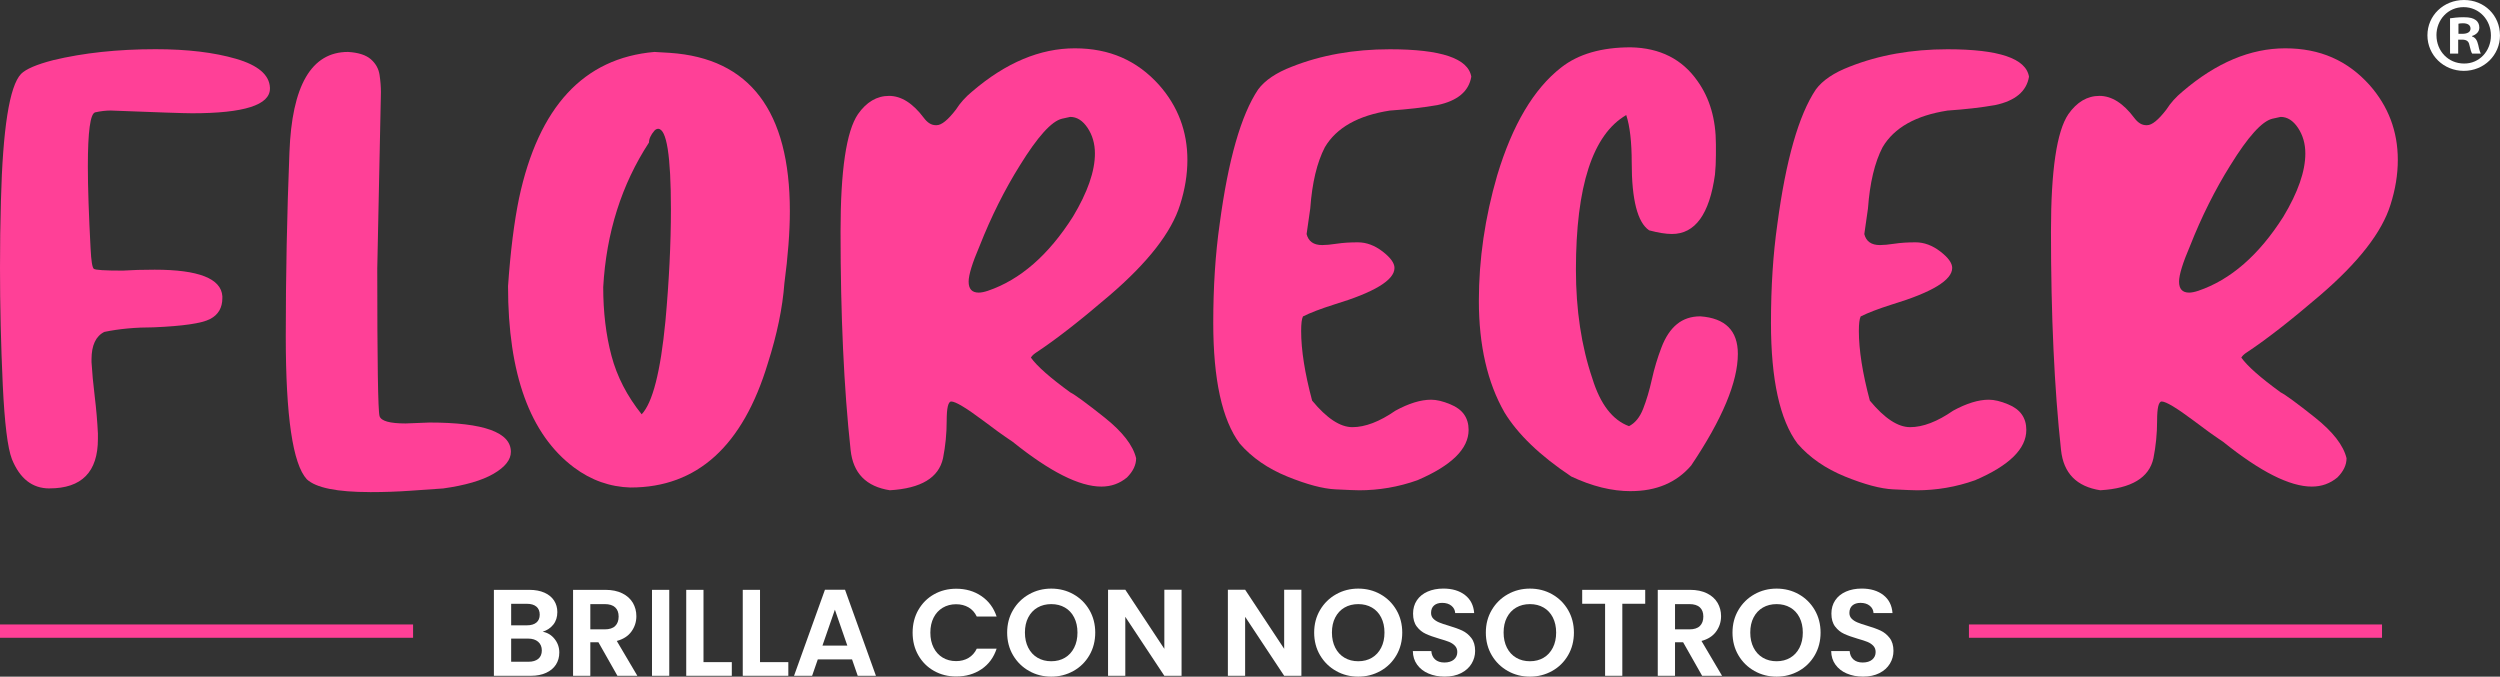
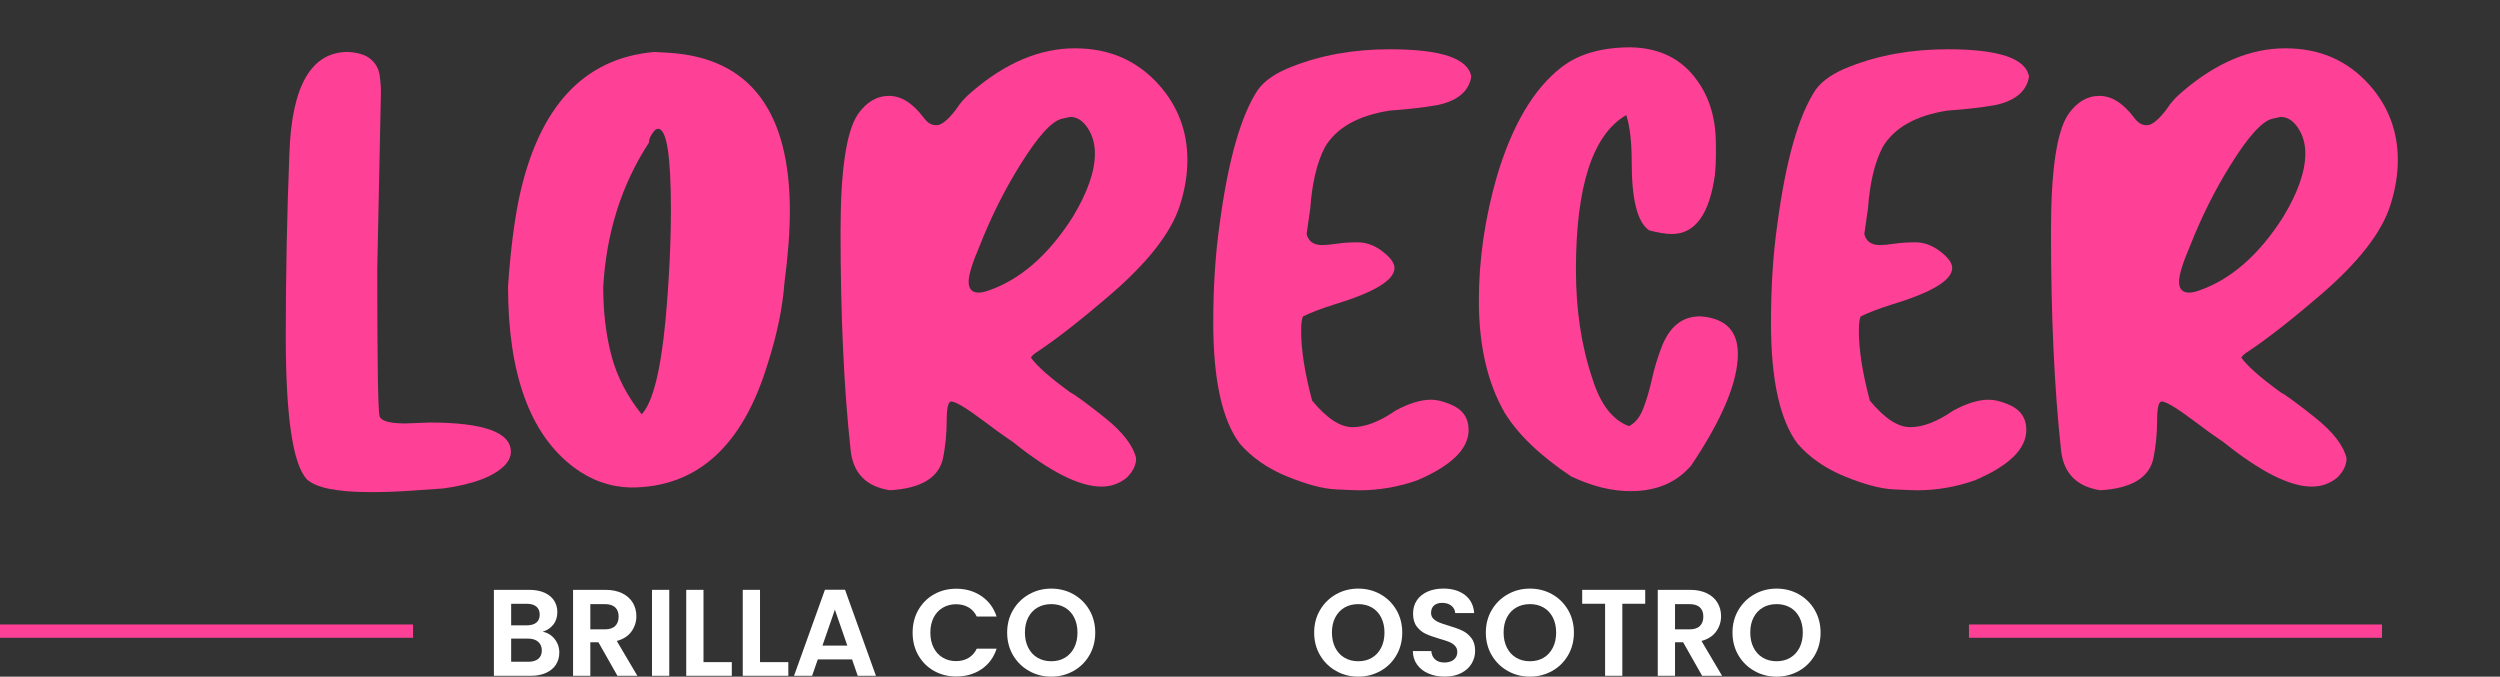
<svg xmlns="http://www.w3.org/2000/svg" viewBox="0 0 785.08 212.49">
  <rect x="0" y="0" width="785.08" height="212.49" fill="#333333" stroke="none" />
  <defs>
    <style>.d{fill:#fff;}.e{fill:#ff4097;}</style>
  </defs>
  <g id="a" />
  <g id="b">
    <g id="c">
      <g>
-         <path class="e" d="M15.52,153.38c-5.37,0-9.29-3.06-11.78-9.2-1.34-3.45-2.3-11.21-2.87-23.28C.29,108.27,0,96.01,0,84.13c0-7.09,.09-14.08,.29-20.98C.87,40.36,2.97,27.04,6.61,23.21c1.53-1.53,4.88-2.97,10.06-4.31,9.58-2.3,20.3-3.45,32.18-3.45,9.96,0,18.39,1.01,25.29,3.02,6.9,2.01,10.44,5.03,10.63,9.05v.29c0,5.17-8.14,7.76-24.42,7.76-2.49,0-11.02-.29-25.58-.86-1.54,0-3.16,.19-4.88,.57-1.54,.39-2.3,6.03-2.3,16.95,0,6.52,.29,15.14,.86,25.86,.19,3.83,.53,5.94,1.01,6.32,.48,.39,3.49,.57,9.05,.57,2.87-.19,6.22-.29,10.06-.29,13.79,0,20.88,2.78,21.26,8.33v.57c0,3.07-1.29,5.27-3.88,6.61-2.59,1.34-8.48,2.2-17.67,2.59-5.75,0-10.92,.48-15.52,1.44-2.68,1.34-4.02,4.22-4.02,8.62v.86c.19,3.26,.53,6.85,1.01,10.78,.48,3.93,.81,7.81,1,11.64v1.72c0,10.35-5.08,15.52-15.23,15.52Z" />
        <path class="e" d="M116.18,154.53c-10.35,0-16.95-1.34-19.83-4.02-4.41-4.79-6.61-19.73-6.61-44.83,0-19.15,.38-38.41,1.15-57.76,.76-21.07,6.9-31.61,18.39-31.61,3.25,.19,5.65,.96,7.18,2.3,1.53,1.34,2.44,2.97,2.73,4.89,.29,1.92,.43,3.74,.43,5.46l-1.15,55.46c0,29.31,.24,44.73,.72,46.26,.48,1.54,3.21,2.3,8.19,2.3l7.47-.29c17.05,0,25.58,3.07,25.58,9.2,0,2.49-1.82,4.79-5.46,6.9-3.64,2.11-8.91,3.64-15.8,4.6-2.87,.19-6.32,.43-10.34,.72-4.02,.29-8.24,.43-12.64,.43Z" />
        <path class="e" d="M198.05,153.1c-6.51-.19-12.46-2.3-17.82-6.32-13.79-10.34-20.69-29.31-20.69-56.9,.76-10.92,1.91-20.12,3.45-27.59,6.13-28.74,20.3-44.06,42.53-45.98l4.88,.29c25.09,1.72,37.64,18.3,37.64,49.71,0,6.52-.58,14.08-1.72,22.7-.57,7.66-2.3,16-5.17,25-7.86,26.06-22.23,39.08-43.1,39.08Zm3.45-22.99c3.45-3.64,5.94-13.41,7.47-29.31,1.15-12.64,1.72-24.33,1.72-35.06,0-16.86-1.34-25.29-4.02-25.29-.39,0-.77,.19-1.15,.57-1.15,1.34-1.72,2.59-1.72,3.74-8.62,13.22-13.41,28.35-14.37,45.4,0,7.86,.86,15.04,2.59,21.55,1.72,6.51,4.88,12.64,9.48,18.39Z" />
        <path class="e" d="M279.48,153.96c-7.47-1.15-11.59-5.36-12.36-12.64-2.11-19.35-3.16-42.24-3.16-68.68,0-19.15,1.82-31.42,5.46-36.78,2.68-3.83,5.94-5.75,9.77-5.75s7.47,2.3,10.92,6.9c1.15,1.54,2.39,2.3,3.74,2.3h.29c1.53,0,3.54-1.63,6.04-4.88,1.34-2.11,3.06-4.02,5.17-5.75,10.53-9,21.26-13.51,32.18-13.51s19.54,3.83,26.44,11.49c5.94,6.71,8.91,14.56,8.91,23.56,0,4.6-.77,9.29-2.3,14.08-2.68,8.62-10.06,18.1-22.13,28.45-9.39,8.05-17.15,14.08-23.28,18.1-.58,.39-1.06,.86-1.44,1.44,1.91,2.68,6.03,6.32,12.36,10.92,1.53,.77,5.12,3.4,10.78,7.9,5.65,4.5,8.95,8.76,9.91,12.79,0,2.11-.96,4.12-2.87,6.03-2.3,1.92-4.98,2.87-8.05,2.87-6.9,0-16.19-4.69-27.87-14.08-2.87-1.91-5.94-4.12-9.2-6.61-5.37-4.02-8.72-6.03-10.06-6.03-.96,0-1.44,2.01-1.44,6.03s-.39,7.95-1.15,11.78c-1.34,6.13-6.9,9.48-16.67,10.06Zm27.87-62.07c.76,0,1.72-.19,2.87-.57,10.15-3.45,19.06-11.21,26.72-23.28,4.6-7.66,6.9-14.27,6.9-19.83,0-3.06-.77-5.75-2.3-8.05-1.54-2.3-3.35-3.45-5.46-3.45l-2.59,.57c-3.26,.77-7.66,5.65-13.22,14.66-4.79,7.66-9.01,16.09-12.64,25.29-2.3,5.37-3.45,9.1-3.45,11.21,0,2.3,1.05,3.45,3.16,3.45Z" />
        <path class="e" d="M426.69,153.96c-.96,0-3.4-.09-7.33-.29-3.93-.19-8.96-1.53-15.09-4.02-6.13-2.49-11.11-5.94-14.94-10.34-5.56-7.47-8.33-20.12-8.33-37.93,0-11.3,.67-21.65,2.01-31.03,2.68-20.11,6.7-34.2,12.07-42.24,2.11-2.87,5.65-5.27,10.63-7.18,9.2-3.64,19.44-5.46,30.75-5.46,16.09,0,24.61,2.87,25.57,8.62-.77,4.6-4.31,7.57-10.63,8.91-4.41,.77-9.39,1.34-14.94,1.72-9.96,1.54-16.77,5.37-20.4,11.49-2.49,4.79-4.02,11.21-4.6,19.25l-1.15,8.05c.58,2.3,2.2,3.45,4.89,3.45,1.15,0,2.68-.14,4.6-.43,1.91-.29,4.12-.43,6.61-.43,2.68,0,5.27,.96,7.76,2.87,2.49,1.92,3.74,3.64,3.74,5.17,0,3.83-6.32,7.66-18.97,11.49-4.22,1.34-7.47,2.59-9.77,3.74-.39,.77-.57,2.3-.57,4.6,0,5.94,1.15,13.22,3.45,21.84,4.6,5.56,8.81,8.33,12.64,8.33,4.02,0,8.52-1.72,13.51-5.17,4.21-2.3,7.95-3.45,11.21-3.45,1.72,0,3.74,.48,6.03,1.44,3.83,1.54,5.75,4.22,5.75,8.05,0,5.94-5.37,11.21-16.09,15.8-5.94,2.11-12.07,3.16-18.39,3.16Z" />
        <path class="e" d="M512.12,154.24c-5.94,0-12.17-1.53-18.68-4.6-9.77-6.51-16.77-13.22-20.98-20.12-5.37-9.38-8.05-21.07-8.05-35.06,0-13.03,1.91-26.15,5.75-39.37,4.79-15.9,11.49-27.2,20.12-33.91,5.36-4.21,12.64-6.32,21.84-6.32,9.2,.19,16.19,3.74,20.98,10.63,3.83,5.37,5.75,11.97,5.75,19.83v3.45c0,2.11-.1,4.12-.29,6.03-1.72,12.46-6.23,18.68-13.51,18.68-1.92,0-4.31-.38-7.18-1.15-3.64-2.49-5.46-9.58-5.46-21.26,0-6.51-.58-11.49-1.72-14.94-10.54,6.13-15.8,22.32-15.8,48.56,0,12.64,1.72,24.04,5.17,34.2,2.49,8.05,6.32,13.03,11.49,14.94,1.91-.96,3.4-2.77,4.45-5.46,1.05-2.68,1.96-5.75,2.73-9.2,.76-3.45,1.77-6.8,3.02-10.06,1.24-3.26,2.87-5.7,4.88-7.33,2.01-1.63,4.45-2.44,7.33-2.44,7.85,.57,11.78,4.5,11.78,11.78,0,8.81-4.88,20.5-14.66,35.06-4.6,5.37-10.92,8.05-18.97,8.05Z" />
        <path class="e" d="M601.83,153.96c-.96,0-3.4-.09-7.33-.29-3.93-.19-8.96-1.53-15.09-4.02-6.13-2.49-11.11-5.94-14.94-10.34-5.56-7.47-8.33-20.12-8.33-37.93,0-11.3,.67-21.65,2.01-31.03,2.68-20.11,6.7-34.2,12.07-42.24,2.11-2.87,5.65-5.27,10.63-7.18,9.2-3.64,19.44-5.46,30.75-5.46,16.09,0,24.61,2.87,25.57,8.62-.77,4.6-4.31,7.57-10.63,8.91-4.41,.77-9.39,1.34-14.94,1.72-9.96,1.54-16.77,5.37-20.4,11.49-2.49,4.79-4.02,11.21-4.6,19.25l-1.15,8.05c.58,2.3,2.2,3.45,4.89,3.45,1.15,0,2.68-.14,4.6-.43,1.91-.29,4.12-.43,6.61-.43,2.68,0,5.27,.96,7.76,2.87,2.49,1.92,3.74,3.64,3.74,5.17,0,3.83-6.32,7.66-18.97,11.49-4.22,1.34-7.47,2.59-9.77,3.74-.39,.77-.57,2.3-.57,4.6,0,5.94,1.15,13.22,3.45,21.84,4.6,5.56,8.81,8.33,12.64,8.33,4.02,0,8.52-1.72,13.51-5.17,4.21-2.3,7.95-3.45,11.21-3.45,1.72,0,3.74,.48,6.03,1.44,3.83,1.54,5.75,4.22,5.75,8.05,0,5.94-5.37,11.21-16.09,15.8-5.94,2.11-12.07,3.16-18.39,3.16Z" />
        <path class="e" d="M659.59,153.96c-7.47-1.15-11.59-5.36-12.36-12.64-2.11-19.35-3.16-42.24-3.16-68.68,0-19.15,1.82-31.42,5.46-36.78,2.68-3.83,5.94-5.75,9.77-5.75s7.47,2.3,10.92,6.9c1.15,1.54,2.39,2.3,3.74,2.3h.29c1.53,0,3.54-1.63,6.04-4.88,1.34-2.11,3.06-4.02,5.17-5.75,10.53-9,21.26-13.51,32.18-13.51s19.54,3.83,26.44,11.49c5.94,6.71,8.91,14.56,8.91,23.56,0,4.6-.77,9.29-2.3,14.08-2.68,8.62-10.06,18.1-22.13,28.45-9.39,8.05-17.15,14.08-23.28,18.1-.58,.39-1.06,.86-1.44,1.44,1.91,2.68,6.03,6.32,12.36,10.92,1.53,.77,5.12,3.4,10.78,7.9,5.65,4.5,8.95,8.76,9.91,12.79,0,2.11-.96,4.12-2.87,6.03-2.3,1.92-4.98,2.87-8.05,2.87-6.9,0-16.19-4.69-27.87-14.08-2.87-1.91-5.94-4.12-9.2-6.61-5.37-4.02-8.72-6.03-10.06-6.03-.96,0-1.44,2.01-1.44,6.03s-.39,7.95-1.15,11.78c-1.34,6.13-6.9,9.48-16.67,10.06Zm27.87-62.07c.76,0,1.72-.19,2.87-.57,10.15-3.45,19.06-11.21,26.72-23.28,4.6-7.66,6.9-14.27,6.9-19.83,0-3.06-.77-5.75-2.3-8.05-1.54-2.3-3.35-3.45-5.46-3.45l-2.59,.57c-3.26,.77-7.66,5.65-13.22,14.66-4.79,7.66-9.01,16.09-12.64,25.29-2.3,5.37-3.45,9.1-3.45,11.21,0,2.3,1.05,3.45,3.16,3.45Z" />
      </g>
-       <path class="d" d="M785.08,11.09c0,6.22-5,11.16-11.36,11.16s-11.43-4.94-11.43-11.16,5.07-11.09,11.49-11.09,11.29,4.87,11.29,11.09Zm-19.95,0c0,4.94,3.72,8.86,8.65,8.86,4.8,.07,8.45-3.92,8.45-8.79s-3.65-8.92-8.59-8.92-8.52,3.99-8.52,8.86Zm6.83,5.75h-2.57V5.75c1.01-.14,2.43-.34,4.26-.34,2.1,0,3.04,.34,3.79,.88,.68,.47,1.15,1.28,1.15,2.37,0,1.35-1.01,2.23-2.3,2.64v.14c1.08,.34,1.62,1.22,1.96,2.7,.34,1.69,.61,2.3,.81,2.7h-2.71c-.34-.41-.54-1.35-.88-2.7-.2-1.15-.88-1.69-2.3-1.69h-1.22v4.4Zm.07-6.22h1.22c1.42,0,2.57-.47,2.57-1.62,0-1.01-.74-1.69-2.37-1.69-.68,0-1.15,.07-1.42,.14v3.18Z" />
      <g>
        <path class="d" d="M174.17,200.66c.98,1.24,1.47,2.66,1.47,4.25,0,1.44-.36,2.71-1.06,3.81-.71,1.1-1.73,1.95-3.08,2.57-1.34,.62-2.93,.93-4.76,.93h-11.64v-26.99h11.14c1.83,0,3.41,.3,4.74,.89,1.33,.59,2.33,1.42,3.02,2.48,.68,1.06,1.02,2.26,1.02,3.6,0,1.57-.42,2.89-1.26,3.94-.84,1.06-1.95,1.8-3.34,2.24,1.52,.28,2.77,1.04,3.75,2.28Zm-13.65-4.29h4.95c1.29,0,2.28-.29,2.98-.87,.7-.58,1.04-1.41,1.04-2.49s-.35-1.92-1.04-2.51c-.7-.59-1.69-.89-2.98-.89h-4.95v6.77Zm8.53,10.52c.73-.62,1.1-1.5,1.1-2.63s-.39-2.07-1.16-2.73-1.82-.99-3.13-.99h-5.34v7.27h5.45c1.32,0,2.34-.31,3.08-.93Z" />
        <path class="d" d="M193.89,212.22l-5.96-10.52h-2.55v10.52h-5.42v-26.99h10.13c2.09,0,3.87,.37,5.34,1.1s2.57,1.73,3.31,2.98c.73,1.25,1.1,2.65,1.1,4.2,0,1.78-.52,3.38-1.55,4.81-1.03,1.43-2.57,2.42-4.6,2.96l6.46,10.94h-6.26Zm-8.51-14.58h4.52c1.47,0,2.57-.35,3.29-1.06,.72-.71,1.08-1.69,1.08-2.96s-.36-2.2-1.08-2.88c-.72-.68-1.82-1.03-3.29-1.03h-4.52v7.93Z" />
        <path class="d" d="M210.17,185.23v26.99h-5.42v-26.99h5.42Z" />
        <path class="d" d="M220.92,207.93h8.89v4.29h-14.31v-26.99h5.42v22.7Z" />
        <path class="d" d="M238.67,207.93h8.89v4.29h-14.31v-26.99h5.42v22.7Z" />
        <path class="d" d="M267.56,207.08h-10.75l-1.78,5.14h-5.68l9.71-27.03h6.3l9.71,27.03h-5.72l-1.78-5.14Zm-1.47-4.33l-3.91-11.29-3.91,11.29h7.81Z" />
        <path class="d" d="M288.39,191.55c1.2-2.1,2.84-3.74,4.91-4.91,2.08-1.17,4.4-1.76,6.98-1.76,3.02,0,5.66,.77,7.93,2.32s3.85,3.69,4.76,6.42h-6.23c-.62-1.29-1.49-2.26-2.61-2.9-1.12-.64-2.42-.97-3.89-.97-1.57,0-2.97,.37-4.2,1.1-1.23,.74-2.18,1.77-2.86,3.11-.68,1.34-1.02,2.91-1.02,4.72s.34,3.34,1.02,4.7c.68,1.35,1.64,2.4,2.86,3.13,1.22,.73,2.62,1.1,4.2,1.1,1.47,0,2.77-.33,3.89-.99,1.12-.66,1.99-1.63,2.61-2.92h6.23c-.9,2.76-2.48,4.91-4.74,6.44-2.26,1.53-4.91,2.3-7.95,2.3-2.58,0-4.91-.59-6.98-1.76-2.08-1.17-3.71-2.8-4.91-4.89-1.2-2.09-1.8-4.46-1.8-7.12s.6-5.03,1.8-7.14Z" />
        <path class="d" d="M323.17,210.71c-2.11-1.19-3.79-2.83-5.03-4.93-1.24-2.1-1.86-4.48-1.86-7.13s.62-5,1.86-7.1c1.24-2.1,2.91-3.74,5.03-4.93,2.11-1.19,4.43-1.78,6.96-1.78s4.88,.59,6.98,1.78c2.1,1.19,3.76,2.83,4.99,4.93,1.22,2.1,1.84,4.47,1.84,7.1s-.61,5.03-1.84,7.13c-1.22,2.1-2.89,3.75-5.01,4.93s-4.43,1.78-6.96,1.78-4.85-.59-6.96-1.78Zm11.25-4.16c1.24-.73,2.2-1.78,2.9-3.15,.7-1.37,1.04-2.95,1.04-4.76s-.35-3.38-1.04-4.74-1.66-2.39-2.9-3.11-2.67-1.08-4.29-1.08-3.06,.36-4.31,1.08c-1.25,.72-2.22,1.76-2.92,3.11s-1.04,2.93-1.04,4.74,.35,3.39,1.04,4.76c.7,1.37,1.67,2.42,2.92,3.15,1.25,.74,2.69,1.1,4.31,1.1s3.06-.37,4.29-1.1Z" />
-         <path class="d" d="M371.05,212.22h-5.41l-12.26-18.52v18.52h-5.42v-27.03h5.42l12.26,18.56v-18.56h5.41v27.03Z" />
-         <path class="d" d="M408.68,212.22h-5.41l-12.26-18.52v18.52h-5.42v-27.03h5.42l12.26,18.56v-18.56h5.41v27.03Z" />
        <path class="d" d="M419.58,210.71c-2.11-1.19-3.79-2.83-5.03-4.93-1.24-2.1-1.86-4.48-1.86-7.13s.62-5,1.86-7.1c1.24-2.1,2.91-3.74,5.03-4.93,2.11-1.19,4.43-1.78,6.96-1.78s4.88,.59,6.98,1.78c2.1,1.19,3.76,2.83,4.99,4.93,1.22,2.1,1.84,4.47,1.84,7.1s-.61,5.03-1.84,7.13c-1.22,2.1-2.89,3.75-5.01,4.93s-4.43,1.78-6.96,1.78-4.85-.59-6.96-1.78Zm11.25-4.16c1.24-.73,2.2-1.78,2.9-3.15,.7-1.37,1.04-2.95,1.04-4.76s-.35-3.38-1.04-4.74-1.66-2.39-2.9-3.11-2.67-1.08-4.29-1.08-3.06,.36-4.31,1.08c-1.25,.72-2.22,1.76-2.92,3.11s-1.04,2.93-1.04,4.74,.35,3.39,1.04,4.76c.7,1.37,1.67,2.42,2.92,3.15,1.25,.74,2.69,1.1,4.31,1.1s3.06-.37,4.29-1.1Z" />
        <path class="d" d="M448.61,211.52c-1.51-.64-2.7-1.57-3.58-2.78-.88-1.21-1.33-2.64-1.35-4.29h5.8c.08,1.11,.47,1.99,1.18,2.63,.71,.64,1.68,.97,2.92,.97s2.25-.3,2.98-.91c.72-.61,1.08-1.4,1.08-2.38,0-.8-.25-1.46-.74-1.97-.49-.51-1.1-.92-1.84-1.22-.73-.3-1.75-.62-3.04-.99-1.75-.52-3.18-1.02-4.27-1.53-1.1-.5-2.04-1.26-2.82-2.28-.79-1.02-1.18-2.38-1.18-4.08,0-1.6,.4-2.99,1.2-4.18,.8-1.19,1.92-2.09,3.37-2.73,1.44-.63,3.09-.95,4.95-.95,2.78,0,5.05,.68,6.79,2.03s2.7,3.24,2.88,5.67h-5.96c-.05-.93-.44-1.7-1.18-2.3-.74-.61-1.71-.91-2.92-.91-1.06,0-1.9,.27-2.53,.81-.63,.54-.95,1.33-.95,2.36,0,.72,.24,1.32,.71,1.8,.48,.48,1.07,.86,1.78,1.16,.71,.3,1.71,.64,3,1.02,1.75,.52,3.18,1.03,4.29,1.55,1.11,.52,2.06,1.29,2.86,2.32,.8,1.03,1.2,2.39,1.2,4.06,0,1.44-.37,2.78-1.12,4.02s-1.84,2.22-3.29,2.96c-1.44,.73-3.16,1.1-5.14,1.1-1.88,0-3.58-.32-5.08-.97Z" />
        <path class="d" d="M473.49,210.71c-2.11-1.19-3.79-2.83-5.03-4.93-1.24-2.1-1.86-4.48-1.86-7.13s.62-5,1.86-7.1c1.24-2.1,2.91-3.74,5.03-4.93,2.11-1.19,4.43-1.78,6.96-1.78s4.88,.59,6.98,1.78c2.1,1.19,3.76,2.83,4.99,4.93,1.22,2.1,1.84,4.47,1.84,7.1s-.61,5.03-1.84,7.13c-1.22,2.1-2.89,3.75-5.01,4.93s-4.43,1.78-6.96,1.78-4.85-.59-6.96-1.78Zm11.25-4.16c1.24-.73,2.2-1.78,2.9-3.15,.7-1.37,1.04-2.95,1.04-4.76s-.35-3.38-1.04-4.74-1.66-2.39-2.9-3.11-2.67-1.08-4.29-1.08-3.06,.36-4.31,1.08c-1.25,.72-2.22,1.76-2.92,3.11s-1.04,2.93-1.04,4.74,.35,3.39,1.04,4.76c.7,1.37,1.67,2.42,2.92,3.15,1.25,.74,2.69,1.1,4.31,1.1s3.06-.37,4.29-1.1Z" />
        <path class="d" d="M516.65,185.23v4.37h-7.19v22.62h-5.41v-22.62h-7.19v-4.37h19.8Z" />
        <path class="d" d="M534.52,212.22l-5.96-10.52h-2.55v10.52h-5.42v-26.99h10.13c2.09,0,3.87,.37,5.34,1.1s2.57,1.73,3.31,2.98c.73,1.25,1.1,2.65,1.1,4.2,0,1.78-.52,3.38-1.55,4.81-1.03,1.43-2.57,2.42-4.6,2.96l6.46,10.94h-6.26Zm-8.51-14.58h4.52c1.47,0,2.57-.35,3.29-1.06,.72-.71,1.08-1.69,1.08-2.96s-.36-2.2-1.08-2.88c-.72-.68-1.82-1.03-3.29-1.03h-4.52v7.93Z" />
        <path class="d" d="M550.95,210.71c-2.11-1.19-3.79-2.83-5.03-4.93-1.24-2.1-1.86-4.48-1.86-7.13s.62-5,1.86-7.1c1.24-2.1,2.91-3.74,5.03-4.93,2.11-1.19,4.43-1.78,6.96-1.78s4.88,.59,6.98,1.78c2.1,1.19,3.76,2.83,4.99,4.93,1.22,2.1,1.84,4.47,1.84,7.1s-.61,5.03-1.84,7.13c-1.22,2.1-2.89,3.75-5.01,4.93s-4.43,1.78-6.96,1.78-4.85-.59-6.96-1.78Zm11.25-4.16c1.24-.73,2.2-1.78,2.9-3.15,.7-1.37,1.04-2.95,1.04-4.76s-.35-3.38-1.04-4.74-1.66-2.39-2.9-3.11-2.67-1.08-4.29-1.08-3.06,.36-4.31,1.08c-1.25,.72-2.22,1.76-2.92,3.11s-1.04,2.93-1.04,4.74,.35,3.39,1.04,4.76c.7,1.37,1.67,2.42,2.92,3.15,1.25,.74,2.69,1.1,4.31,1.1s3.06-.37,4.29-1.1Z" />
-         <path class="d" d="M579.98,211.52c-1.51-.64-2.7-1.57-3.58-2.78-.88-1.21-1.33-2.64-1.35-4.29h5.8c.08,1.11,.47,1.99,1.18,2.63,.71,.64,1.68,.97,2.92,.97s2.25-.3,2.98-.91c.72-.61,1.08-1.4,1.08-2.38,0-.8-.25-1.46-.74-1.97-.49-.51-1.1-.92-1.84-1.22-.73-.3-1.75-.62-3.04-.99-1.75-.52-3.18-1.02-4.27-1.53-1.1-.5-2.04-1.26-2.82-2.28-.79-1.02-1.18-2.38-1.18-4.08,0-1.6,.4-2.99,1.2-4.18,.8-1.19,1.92-2.09,3.37-2.73,1.44-.63,3.09-.95,4.95-.95,2.78,0,5.05,.68,6.79,2.03s2.7,3.24,2.88,5.67h-5.96c-.05-.93-.44-1.7-1.18-2.3-.74-.61-1.71-.91-2.92-.91-1.06,0-1.9,.27-2.53,.81-.63,.54-.95,1.33-.95,2.36,0,.72,.24,1.32,.71,1.8,.48,.48,1.07,.86,1.78,1.16,.71,.3,1.71,.64,3,1.02,1.75,.52,3.18,1.03,4.29,1.55,1.11,.52,2.06,1.29,2.86,2.32,.8,1.03,1.2,2.39,1.2,4.06,0,1.44-.37,2.78-1.12,4.02s-1.84,2.22-3.29,2.96c-1.44,.73-3.16,1.1-5.14,1.1-1.88,0-3.58-.32-5.08-.97Z" />
      </g>
      <rect class="e" y="196.1" width="129.72" height="4.18" />
      <rect class="e" x="618.31" y="196.1" width="129.72" height="4.18" />
    </g>
  </g>
</svg>